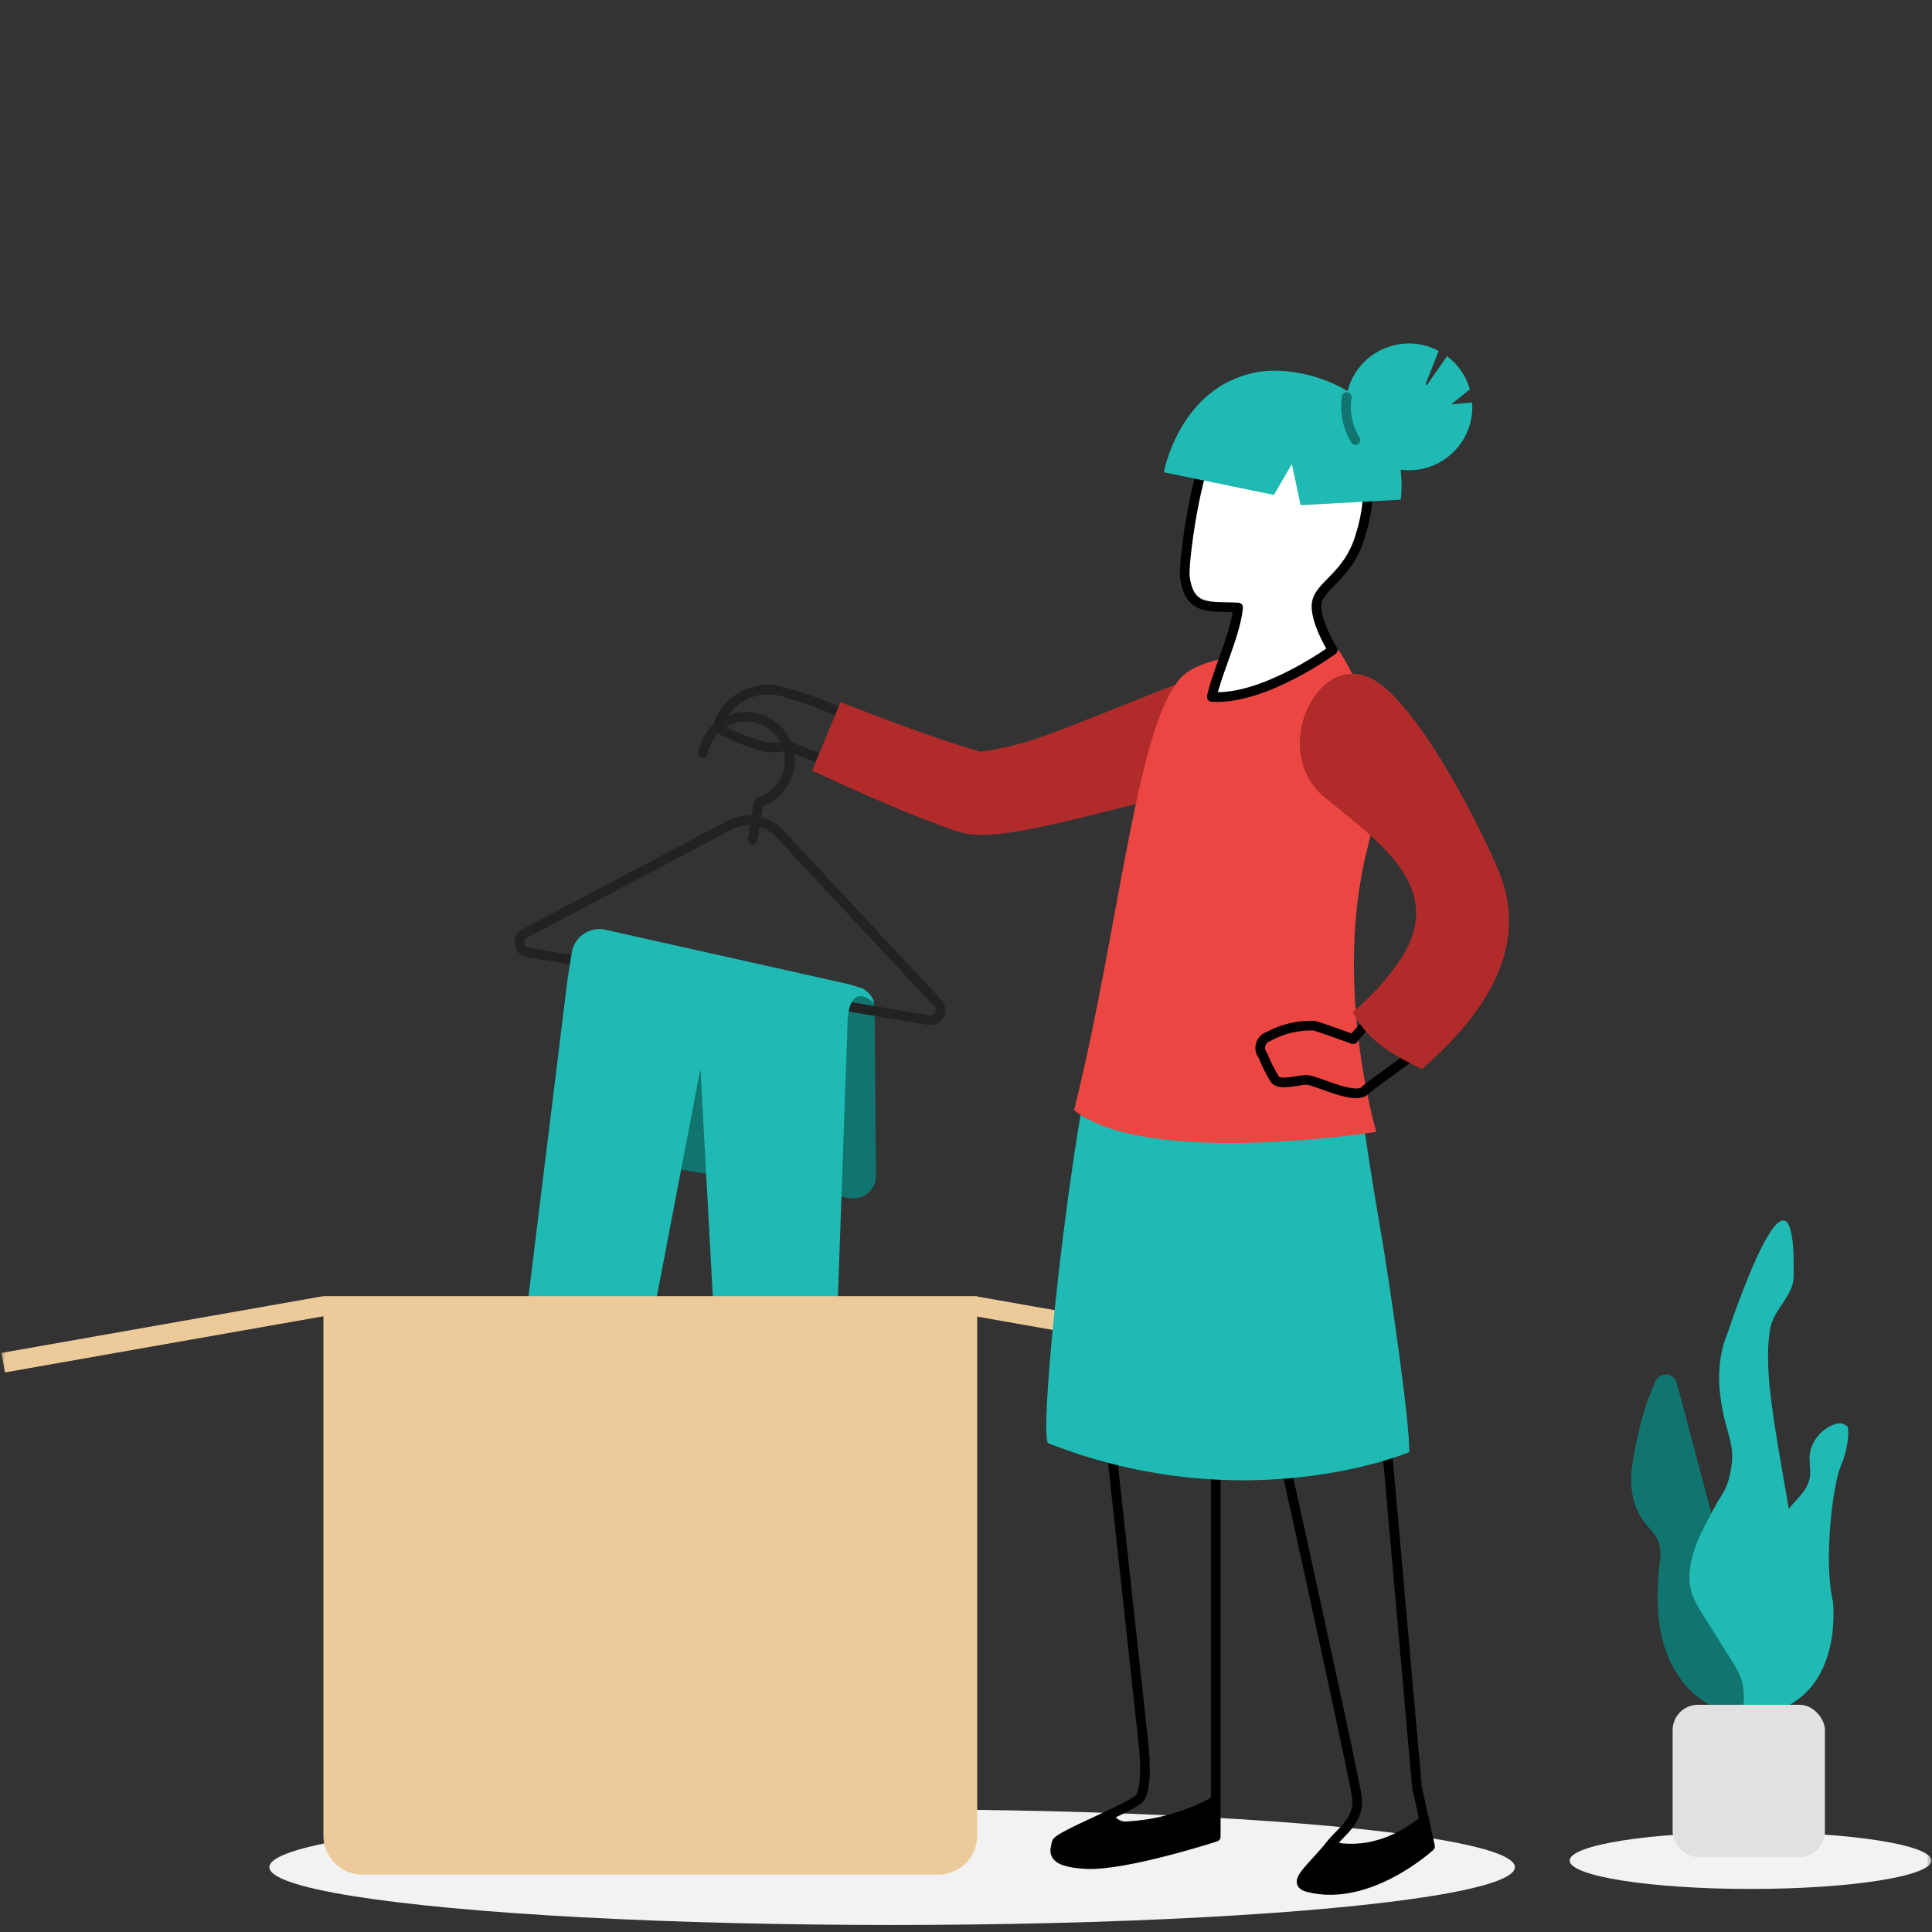
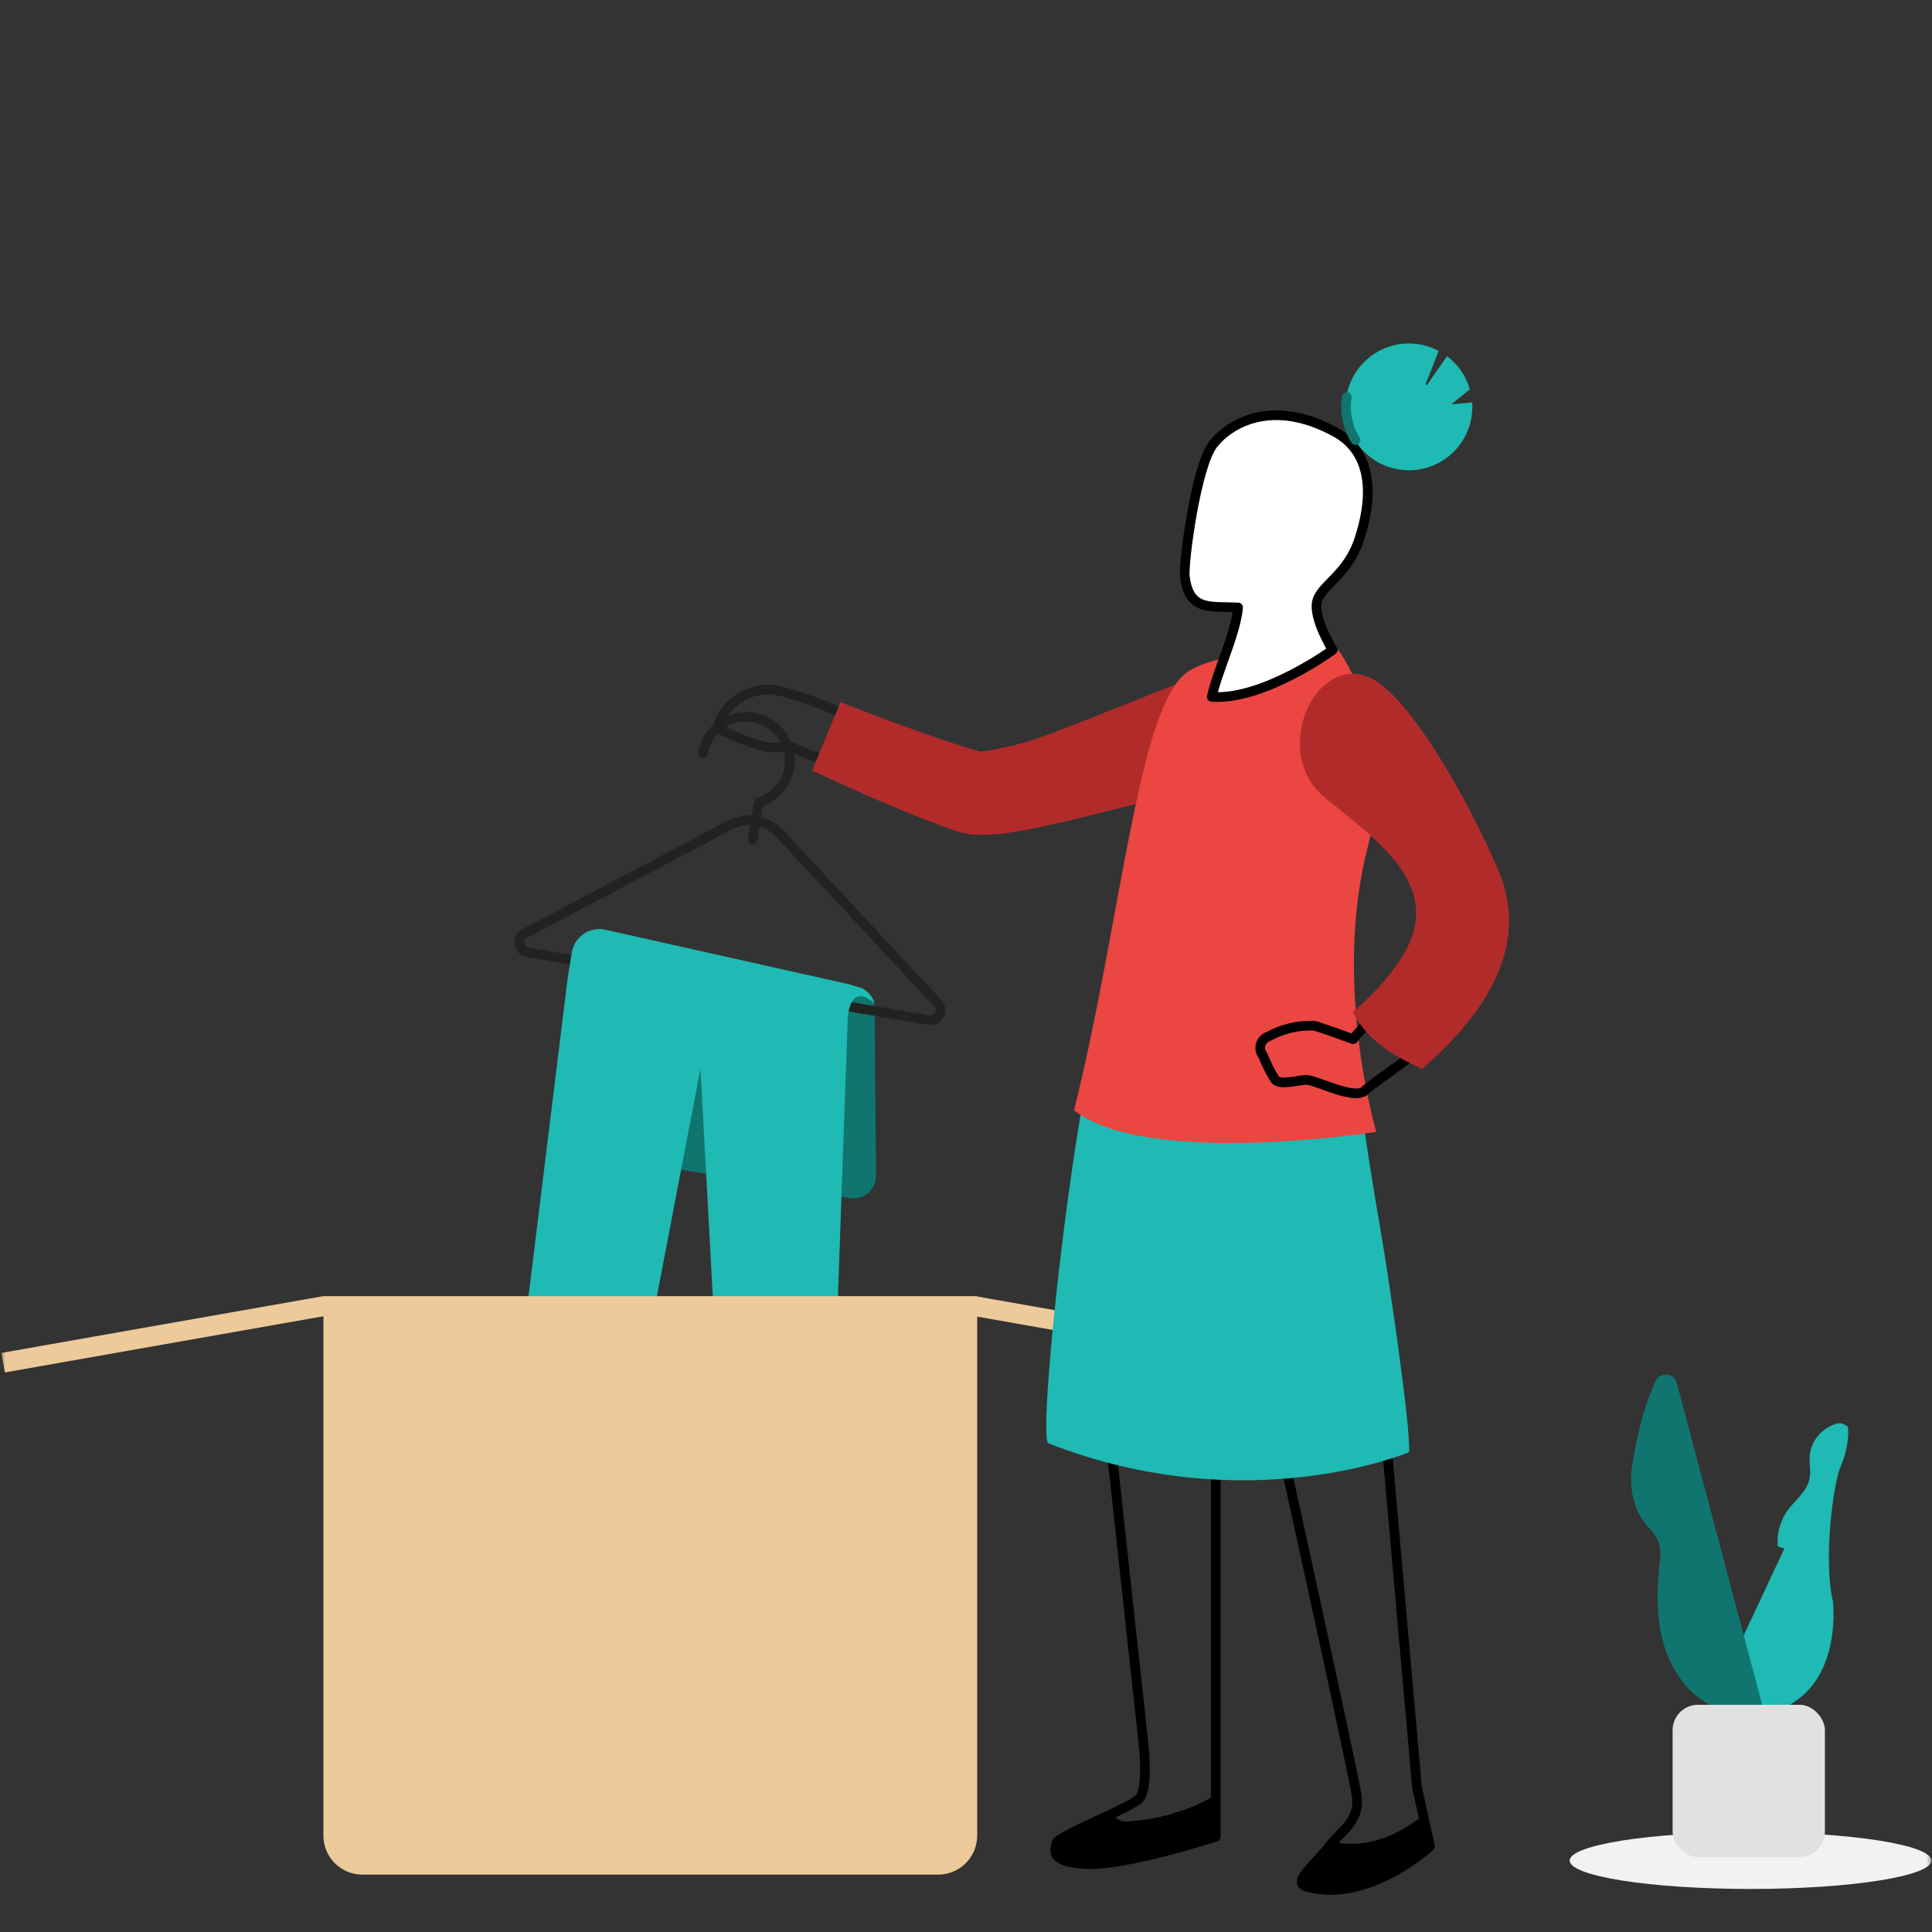
<svg xmlns="http://www.w3.org/2000/svg" xmlns:xlink="http://www.w3.org/1999/xlink" width="180px" height="180px" viewBox="0 0 180 180" version="1.1">
  <rect x="0" y="0" width="180" height="180" fill="#333333" stroke="none" />
  <title>Img</title>
  <defs>
    <polygon id="path-1" points="0 0 180 0 180 180 0 180" />
  </defs>
  <g id="Page-1" stroke="none" stroke-width="1" fill="none" fill-rule="evenodd">
    <g id="pf-workout-leggings" transform="translate(-1014, -1654)">
      <g id="Steps-horizontal/0-Desktop/3-steps" transform="translate(144, 1568)">
        <g id="Steps-horizontal/3-Steps-item/Web-3-items-in-row-Copy-2" transform="translate(768, 86)">
          <g id="Img" transform="translate(102, 0)">
            <mask id="mask-2" fill="white">
              <use xlink:href="#path-1" />
            </mask>
            <use id="Mask" fill-opacity="0" fill="#FFFFFF" xlink:href="#path-1" />
            <g id="Artboard-1-copy-5" mask="url(#mask-2)">
              <g transform="translate(0, 32)">
                <path d="M77.168,60.154 L79.459,60.07 C80.818,60.816 81.467,60.763 81.484,61.914 L81.618,77.525 C81.622,78.148 81.351,78.742 80.877,79.147 C80.402,79.551 79.773,79.725 79.158,79.623 L56.993,75.879 L66.903,57.166 L77.168,60.154 Z" id="Path" stroke="none" fill="#11756F" fill-rule="nonzero" />
                <path d="M87.369,61.465 L72.648,45.67 C71.444,44.378 69.524,44.055 67.964,44.881 L48.893,54.968 C48.535,55.158 48.337,55.555 48.402,55.955 C48.466,56.355 48.778,56.67 49.177,56.738 L86.516,63.041 C86.915,63.109 87.313,62.914 87.506,62.558 C87.698,62.202 87.643,61.763 87.369,61.465 Z" id="Path" stroke="#212222" stroke-width="0.9" fill="none" stroke-linecap="round" stroke-linejoin="round" />
                <path d="M65.484,38.183 C65.819,36.199 67.55,34.755 69.561,34.781 C71.573,34.806 73.266,36.294 73.55,38.286 C73.834,40.277 72.625,42.179 70.7,42.766 L70.118,46.209" id="Path" stroke="#212222" stroke-width="0.9" fill="none" stroke-linecap="round" stroke-linejoin="round" />
                <path d="M80.343,60.08 L79.081,59.696 L79.081,59.696 L72.216,58.16 L72.216,58.16 L56.287,54.597 C55.605,54.477 54.903,54.635 54.338,55.036 C53.773,55.436 53.39,56.045 53.276,56.728 L52.881,59.187 L47.769,100.717 C47.627,101.941 48.468,103.062 49.683,103.267 L55.932,104.324 C57.15,104.523 58.31,103.731 58.569,102.524 L65.26,67.561 L67.204,103.494 C67.251,104.585 68.054,105.495 69.131,105.676 L74.819,106.639 C75.48,106.75 76.156,106.569 76.673,106.144 C77.191,105.719 77.499,105.091 77.519,104.421 L78.978,62.984 L78.978,62.984 C78.978,62.984 79.045,59.388 81.447,61.459 C81.443,61.475 81.413,60.703 80.343,60.08 Z" id="Path" stroke="none" fill="#1EBAB3" fill-rule="nonzero" />
-                 <ellipse id="Oval" stroke="none" fill="#F2F2F2" fill-rule="nonzero" cx="83.118" cy="141.959" rx="58.022" ry="5.387" />
                <polygon id="Path" stroke="none" fill="#EDCA9A" fill-rule="nonzero" points="30.446 90.579 15.451 93.222 0.455 95.868 0.294 94.958 0.134 94.048 15.129 91.402 30.125 88.759 30.286 89.669" />
                <polygon id="Path" stroke="none" fill="#EDCA9A" fill-rule="nonzero" points="120.694 95.895 105.698 93.252 90.703 90.606 90.863 89.699 91.024 88.789 106.019 91.432 121.012 94.075 120.851 94.985" />
                <path d="M30.132,88.759 L91.041,88.759 L91.041,139.022 C91.041,141.028 89.414,142.655 87.407,142.655 L33.765,142.655 C31.758,142.655 30.132,141.028 30.132,139.022 L30.132,88.759 Z" id="Path" stroke="none" fill="#EDCA9A" fill-rule="nonzero" />
                <ellipse id="Oval" stroke="none" fill="#F2F2F2" fill-rule="nonzero" cx="163.097" cy="141.343" rx="16.852" ry="2.646" />
                <path d="M172.198,101.205 C171.97,98.438 166.751,111.195 166.751,111.195 L159.39,126.92 L166.216,127.101 C171.703,124.585 170.766,117.171 170.766,117.171 C169.889,113.53 170.732,106.377 171.512,104.564 C171.81,103.88 172.013,103.158 172.117,102.419 C172.194,101.851 172.405,100.8 171.602,100.623 C171.318,100.582 171.028,100.629 170.772,100.76 C169.638,101.218 168.823,102.231 168.618,103.436 C168.524,104.213 168.752,105.009 168.588,105.778 C168.323,107.05 167.106,107.859 166.393,108.943 C165.811,109.872 165.543,110.963 165.63,112.055 C166.279,112.343 167.092,112.564 167.638,112.115 C167.883,111.892 168.082,111.623 168.223,111.322 C169.34,109.284 170.044,107.045 170.297,104.735" id="Path" stroke="none" fill="#1EBAB3" fill-rule="nonzero" />
                <path d="M159.534,126.957 C157.279,125.87 155.727,123.628 155.017,121.229 C154.308,118.83 154.348,116.264 154.609,113.775 C154.737,113.115 154.725,112.435 154.572,111.781 C154.308,110.974 153.626,110.392 153.124,109.713 C152.063,108.274 151.812,106.367 152.057,104.604 C152.301,102.841 152.993,99.676 153.679,98.033 C153.863,97.595 154.047,97.16 154.221,96.718 C154.395,96.293 154.823,96.028 155.281,96.063 C155.739,96.098 156.122,96.425 156.229,96.872 L164.386,127.603 L159.534,126.957 Z" id="Path" stroke="none" fill="#11756F" fill-rule="nonzero" />
-                 <path d="M167.109,86.979 C167.075,88.688 165.296,89.99 164.941,91.683 C164.76,92.726 164.69,93.786 164.733,94.845 C164.757,100.295 167.765,112.242 167.788,117.683 C167.788,120.409 165.085,125.712 165.998,128.292 L164.145,126.883 L162.412,127.014 C162.606,125.237 162.345,124.304 161.371,122.758 L158.808,118.686 C158.273,117.836 157.731,116.97 157.51,116.01 C157.155,114.464 157.707,112.507 158.39,111.048 C159.047,109.652 159.783,108.295 160.595,106.983 C161.073,106.173 161.294,104.975 161.378,104.055 C161.478,102.958 161.113,101.877 160.826,100.81 C160.059,97.983 159.802,94.925 160.953,92.212 C160.949,92.212 167.393,72.582 167.109,86.979 Z" id="Path" stroke="none" fill="#1EBAB3" fill-rule="nonzero" />
                <g id="Group-6" stroke="none" stroke-width="1" fill="none" fill-rule="evenodd" transform="translate(103.5, 72.5) scale(-1, 1) translate(-103.5, -72.5) translate(66, 0)">
                  <path d="M27.732,102.162 L27.732,139.127 C27.732,139.127 36.1,141.844 39.771,141.671 C43.442,141.498 42.627,140.299 42.561,139.696 C42.494,139.094 35.866,136.516 34.906,135.618 C33.947,134.72 34.466,130.435 34.466,130.435 L37.673,100.985 L27.732,102.162 Z" id="Path" stroke="#000000" stroke-width="0.9" stroke-linecap="round" stroke-linejoin="round" />
                  <path d="M36.005,137.699 C36.469,137.76 36.924,137.541 37.166,137.141 C39.487,138.223 42.583,139.529 42.644,139.93 C42.733,140.533 43.548,141.732 39.799,141.905 C36.05,142.078 27.732,139.361 27.732,139.361 L27.978,135.389 C30.444,136.758 33.189,137.548 36.005,137.699 Z" id="Path" fill="#000000" fill-rule="nonzero" />
                  <path d="M63.855,38.776 C63.297,38.709 62.387,37.811 61.919,37.504 C58.321,35.172 66.56,32.907 67.353,32.656 C67.813,32.497 68.285,32.374 68.764,32.288 C70.903,31.998 72.984,33.126 73.908,35.077 C74.025,35.282 74.051,35.527 73.98,35.752 C73.884,35.913 73.739,36.04 73.567,36.115 C72.461,36.673 71.305,37.127 70.114,37.471 C69.3,37.713 68.431,37.697 67.626,37.426 C67.626,37.426 64.53,38.876 63.855,38.776 Z" id="Path" stroke="#202222" stroke-width="0.9" stroke-linecap="round" stroke-linejoin="round" />
                  <path d="M65.333,39.797 C62.198,41.242 59.04,42.681 55.788,43.975 C54.968,44.305 54.114,44.628 53.294,44.941 L52.011,45.398 C51.59,45.54 51.156,45.645 50.717,45.71 C50.347,45.76 49.974,45.786 49.601,45.788 C48.495,45.774 47.392,45.667 46.304,45.47 C45.35,45.32 44.457,45.136 43.576,44.946 C40.067,44.187 36.77,43.272 33.534,42.519 C31.911,42.14 30.298,41.772 28.775,41.515 C28.066,41.384 27.351,41.289 26.633,41.231 C26.46,41.231 26.321,41.231 26.181,41.231 C26.042,41.231 25.908,41.231 25.802,41.231 C25.562,41.231 25.489,41.281 25.607,41.231 L23.559,32.282 C24.333,32.122 25.123,32.054 25.913,32.081 C26.237,32.081 26.549,32.081 26.817,32.137 C27.085,32.193 27.375,32.193 27.643,32.238 C28.703,32.377 27.738,30.564 28.653,30.776 C30.477,31.2 42.354,36.282 45.489,37.153 C46.265,37.365 47.04,37.571 47.766,37.71 C48.372,37.85 48.987,37.952 49.607,38.017 C49.735,38.017 49.724,38.017 49.746,38.017 C49.768,38.017 49.634,38.017 49.59,38.051 L49.545,38.051 L49.545,38.051 L49.579,38.051 L49.724,38.012 L50.873,37.671 C51.643,37.437 52.424,37.186 53.21,36.918 C56.351,35.853 59.514,34.648 62.694,33.415 L65.333,39.797 Z" id="Path" fill="#B12B2B" fill-rule="nonzero" />
                  <path d="M12.329,96.717 L8.982,134.525 L7.766,140.02 C7.766,140.02 13.462,145.28 19.113,143.83 C20.747,143.417 18.84,142.156 17.004,139.836 C16.056,138.625 14.282,137.604 14.589,135.373 C14.767,134.05 17.529,121.364 19.799,110.993 C21.434,103.557 22.817,97.314 22.817,97.314 L12.329,96.717 Z" id="Path" stroke="#000000" stroke-width="0.9" stroke-linecap="round" stroke-linejoin="round" />
                  <path d="M15.855,139.752 C16.133,139.733 16.399,139.632 16.619,139.462 C16.701,139.532 16.777,139.609 16.848,139.69 C18.661,141.665 20.675,143.596 19.079,143.919 C13.501,145.147 7.76,139.847 7.76,139.847 L8.128,136.884 C10.259,138.636 12.764,140.008 15.855,139.752 Z" id="Path" fill="#000000" fill-rule="nonzero" />
                  <path d="M43.33,102.463 C44.34,102.067 41.216,72.338 38.521,63.451 C36.658,57.314 15.224,56.556 15.224,56.556 C15.224,56.556 16.145,60.907 12.335,82.859 C11.654,86.765 9.545,101.041 9.718,103.295 C9.718,103.295 24.865,109.716 43.33,102.463 Z" id="Path" fill="#1EBAB3" fill-rule="nonzero" />
                  <path d="M16.312,28.55 C16.312,28.55 10.734,36.009 13.568,46.899 C16.881,59.73 12.77,73.459 12.77,73.459 C12.77,73.459 34.159,76.806 40.932,71.44 C36.619,54.145 35.04,34.447 30.6,30.787 C29.484,29.867 27.297,29.404 27.297,29.404 L28.056,32.36 C28.056,32.36 22.354,33.431 16.312,28.55 Z" id="Path" fill="#EB4641" fill-rule="nonzero" />
                  <path d="M11.76,61.219 C13.757,63.596 14.276,63.92 14.923,64.818 C16.039,64.427 18.315,63.574 18.628,63.557 C20.095,63.514 21.547,63.865 22.834,64.572 C23.18,64.691 23.446,64.971 23.546,65.322 C23.646,65.674 23.568,66.052 23.336,66.335 C23.028,67.109 22.655,67.856 22.22,68.567 C21.718,69.191 19.939,68.567 19.197,68.617 C18.215,68.706 14.628,70.597 13.768,69.543 C13.529,69.253 9.568,66.508 7.989,65.231" id="Path" stroke="#000000" stroke-width="0.9" stroke-linecap="round" stroke-linejoin="round" />
                  <path d="M27.944,9.348 C26.332,7.345 22.365,5.119 16.641,8.232 C13.523,9.906 12.82,13.476 14.343,18.185 C15.431,21.565 17.874,22.464 18.287,24.009 C18.7,25.554 16.842,28.561 16.842,28.561 C16.842,28.561 23.291,33.275 28.1,32.924 C27.587,30.547 25.897,27.139 25.646,24.6 C28.251,24.455 30.204,24.98 30.611,21.716 C30.761,20.483 29.568,11.351 27.944,9.348 Z" id="Path" stroke="#000000" stroke-width="0.9" fill="#FFFFFF" fill-rule="nonzero" stroke-linecap="round" stroke-linejoin="round" />
                  <path d="M8.513,67.596 C11.057,66.408 13.478,65.035 14.806,62.575 C14.862,62.475 14.918,62.385 14.973,62.296 C13.298,60.909 11.826,59.294 10.6,57.498 C9.266,55.523 8.881,53.749 9.138,52.126 C9.746,48.254 13.992,45.231 17.595,42.285 C23.007,37.794 17.874,27.702 12.452,31.685 C8.396,34.687 3.158,44.762 1.283,49.376 C-1.361,55.914 2.192,62.118 8.513,67.596 Z" id="Path" fill="#B12B2B" fill-rule="nonzero" />
-                   <path d="M10.494,14.553 L19.821,15.066 L20.641,11.234 L22.315,14.112 L32.569,11.998 C32.569,11.998 31.107,3.97 23.86,2.67 C19.024,1.805 9.484,5.058 10.494,14.553 Z" id="Path" fill="#1EBAB3" fill-rule="nonzero" />
                  <path d="M4.056,4.277 C4.406,3.041 5.153,1.956 6.181,1.186 L8.017,3.814 C8.038,3.852 8.087,3.866 8.125,3.844 C8.164,3.823 8.178,3.774 8.156,3.736 L6.962,0.69 C9.341,-0.573 12.271,-0.067 14.09,1.919 C15.908,3.905 16.153,6.869 14.686,9.127 C13.219,11.385 10.411,12.365 7.858,11.511 C5.305,10.657 3.652,8.185 3.838,5.499 L5.802,5.671 L4.056,4.277 Z" id="Path" fill="#1EBAB3" fill-rule="nonzero" />
                  <path d="M14.722,8.996 C15.45,7.798 15.735,6.383 15.526,4.996" id="Path" stroke="#11756F" stroke-width="0.9" stroke-linecap="round" />
                </g>
                <rect id="Rectangle" stroke="none" fill="#E1E1E1" fill-rule="nonzero" x="155.834" y="126.83" width="14.189" height="14.189" rx="2.365" />
              </g>
            </g>
          </g>
        </g>
      </g>
    </g>
  </g>
</svg>